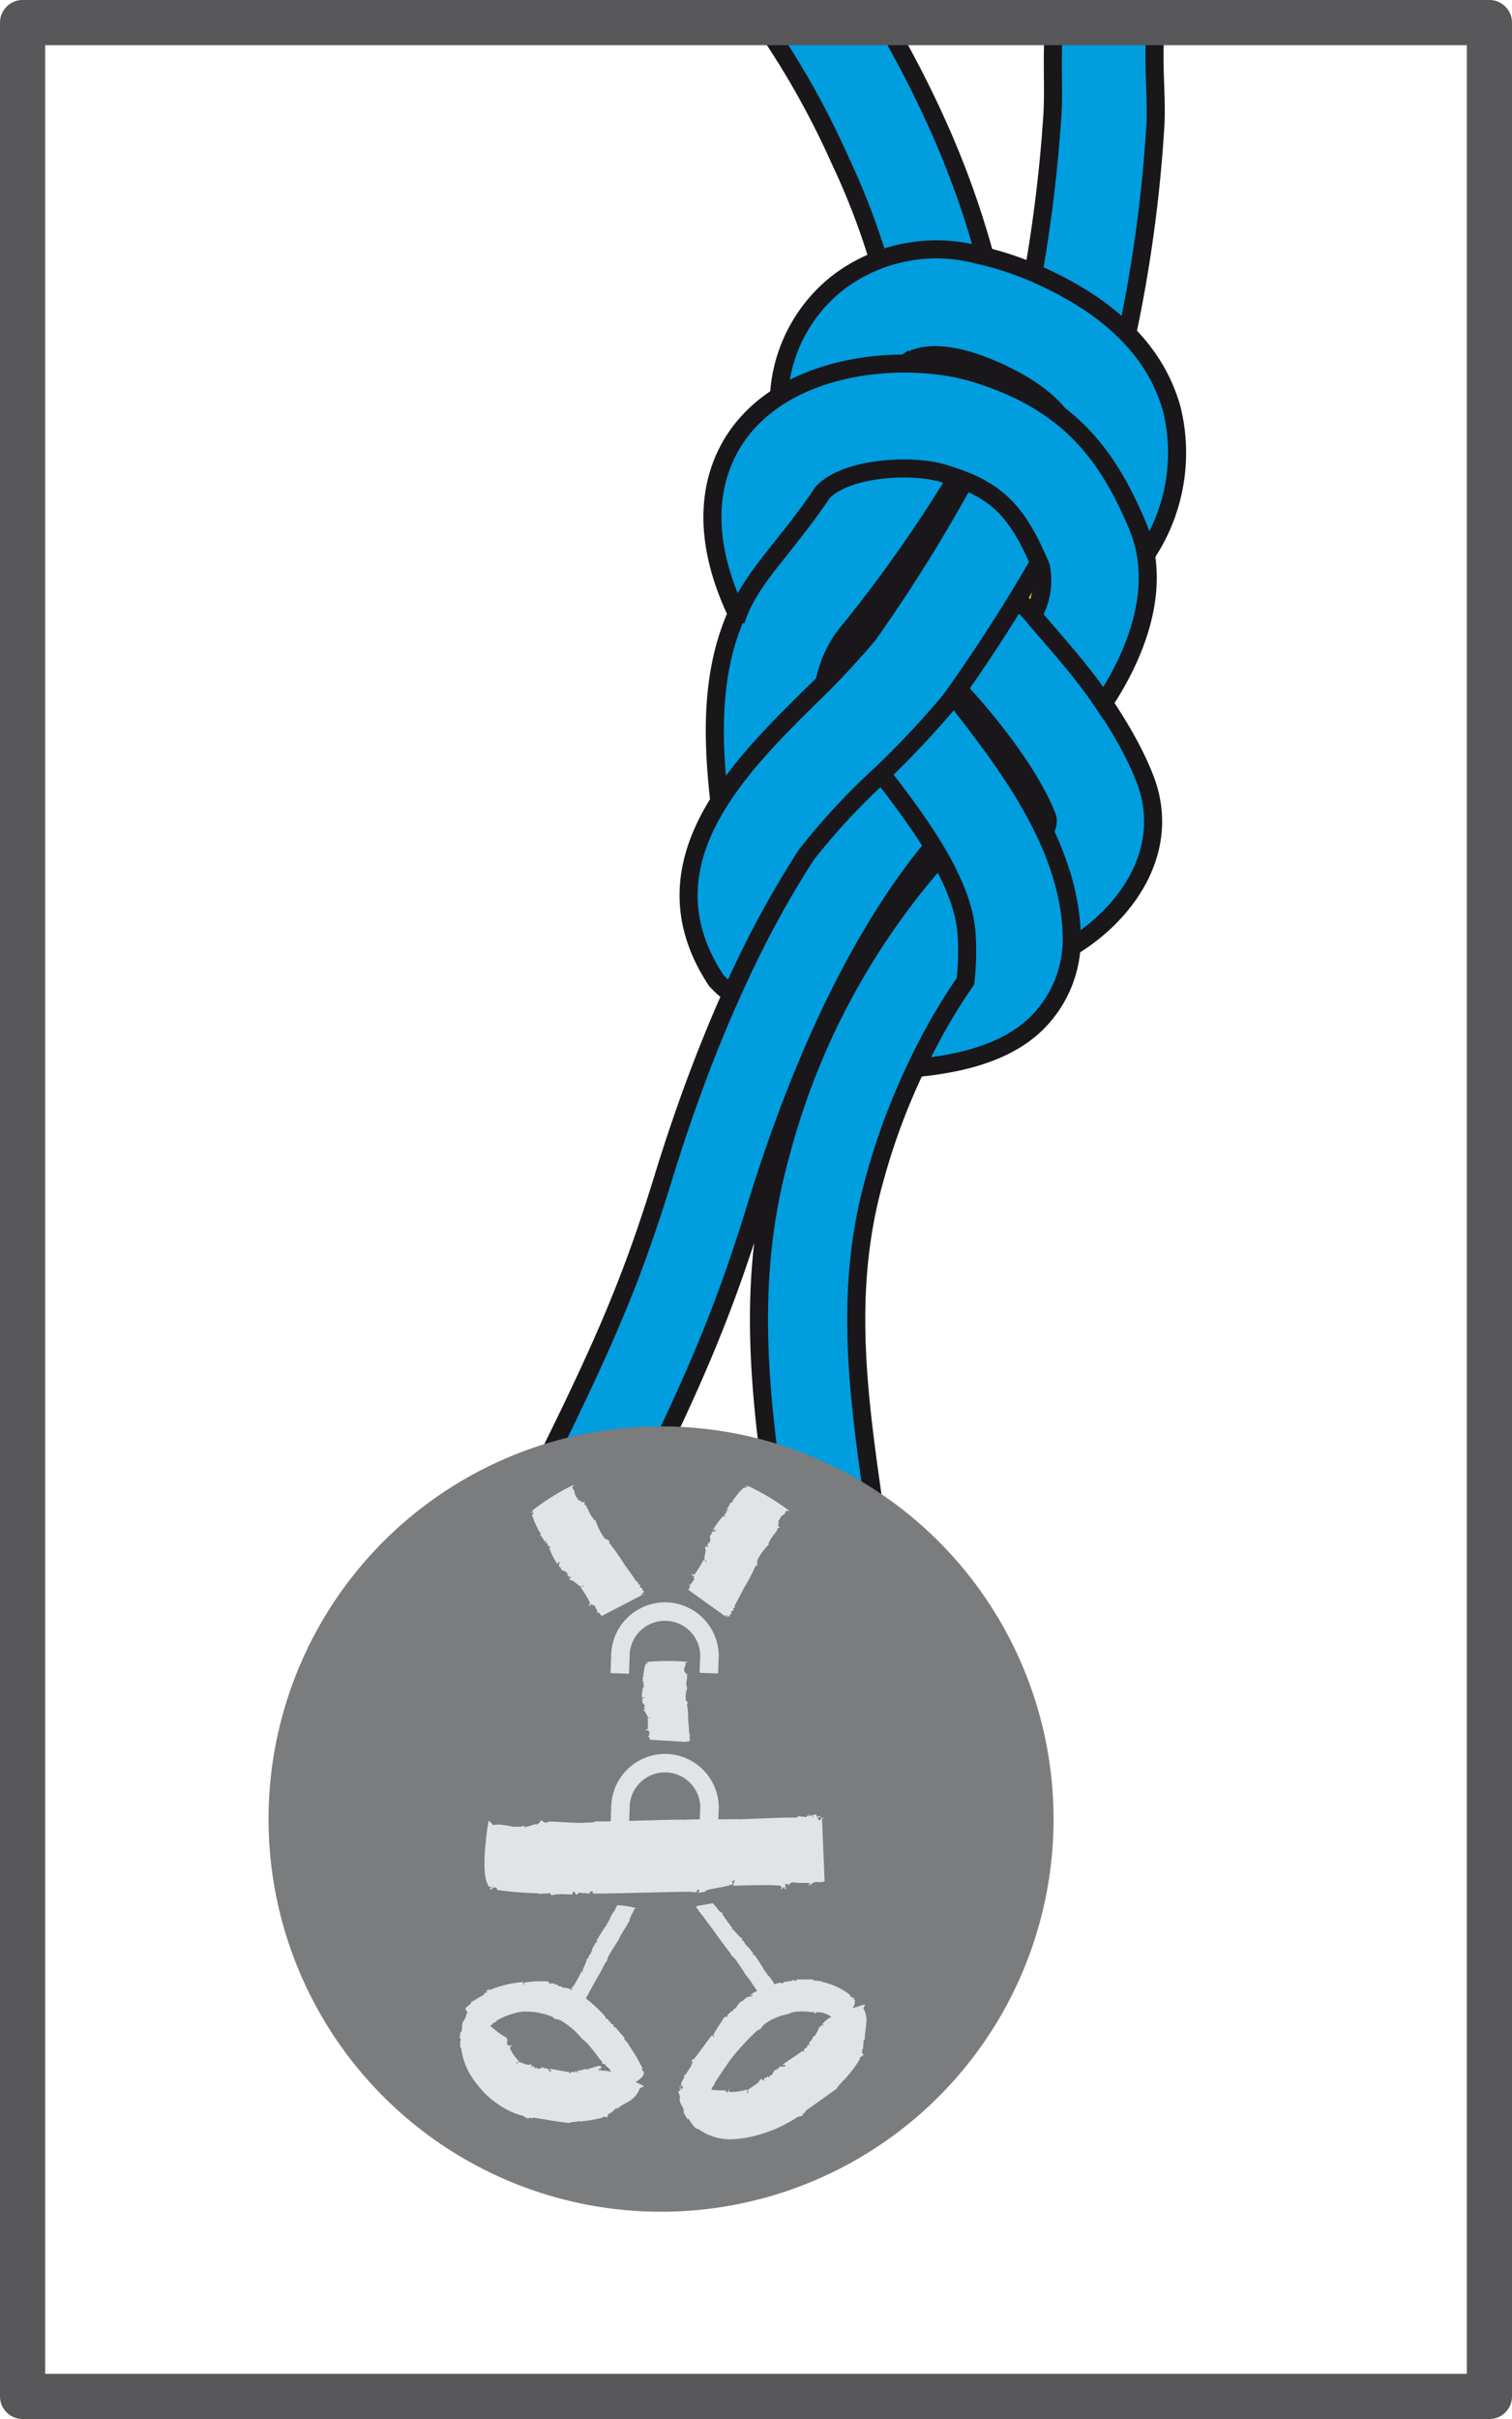
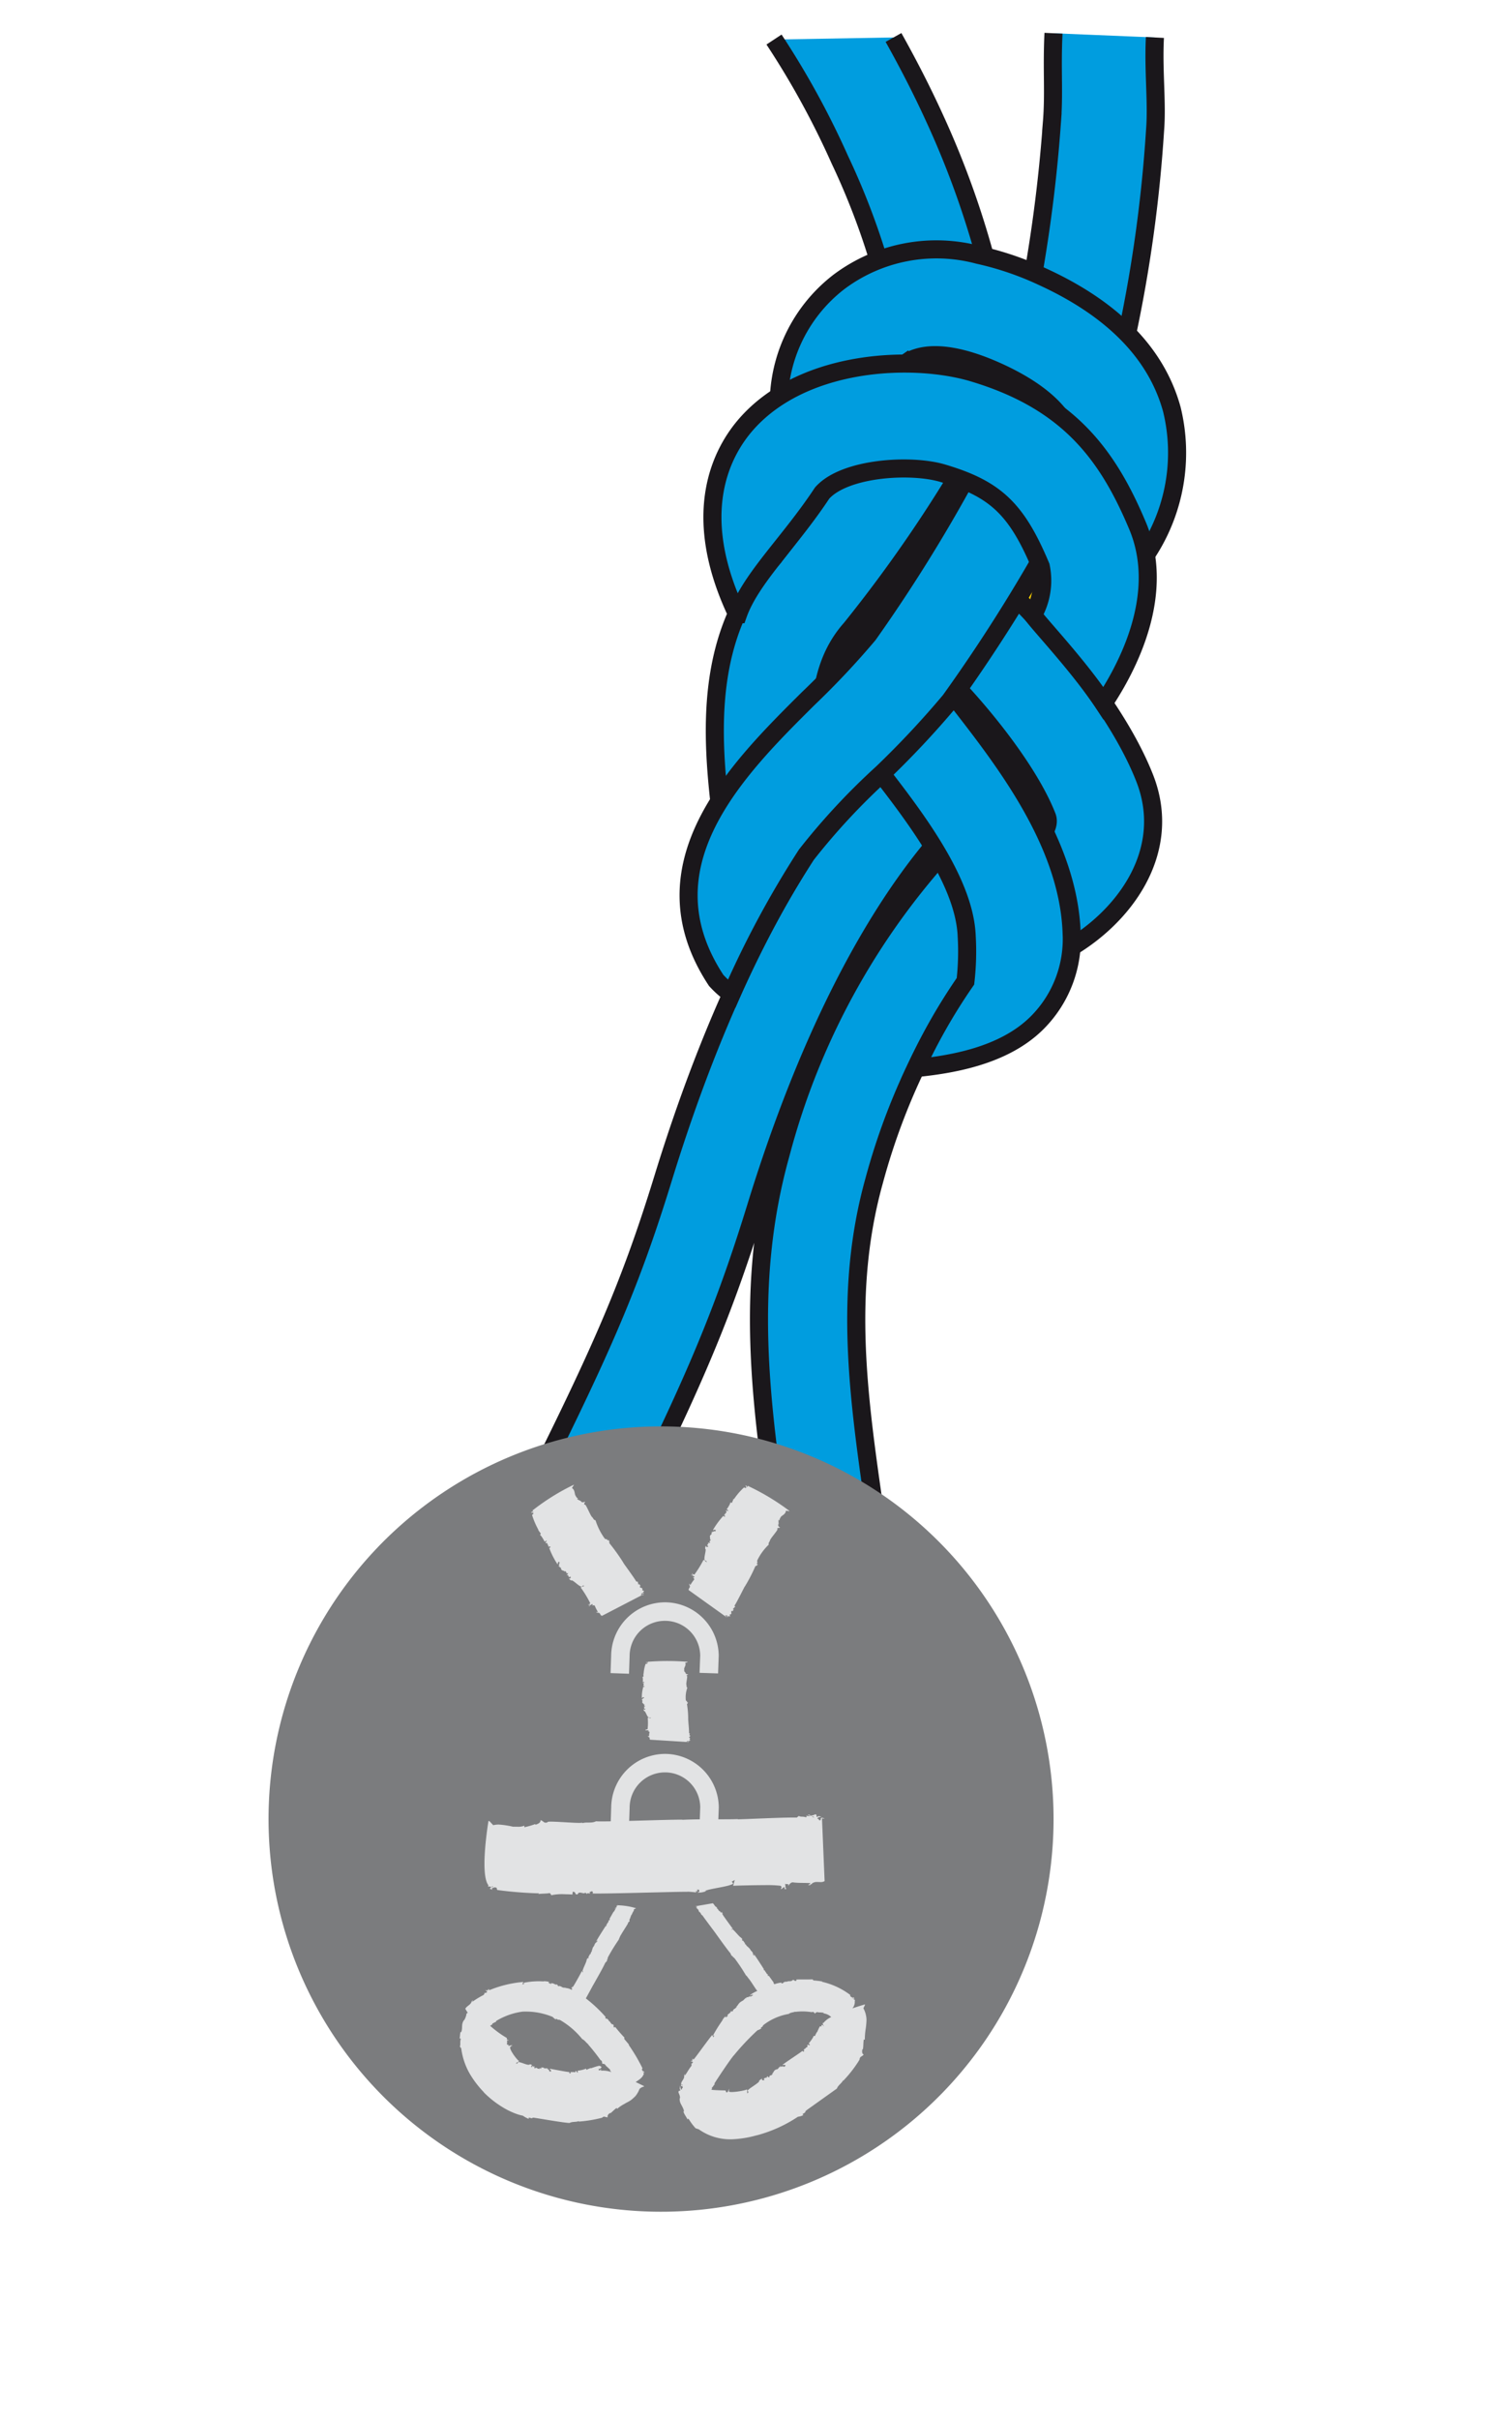
<svg xmlns="http://www.w3.org/2000/svg" viewBox="0 0 66.939 107.049">
  <g id="Calque_2" data-name="Calque 2">
    <g id="Calque_1-2" data-name="Calque 1">
      <path d="M43.998,41.732A29.141,29.141,0,0,0,38.704,52.238c-1.375,4.917-.699,9.615.016,14.588a50.194,50.194,0,0,1,.743,11.644c-.445,5.099-2.507,9.169-5.659,11.165a8.511,8.511,0,0,1-4.423,1.34,10.452,10.452,0,0,1-3.861-.692,8.233,8.233,0,0,1-4.822-4.913c-2.103-5.343-.36-13.07,2.299-18.357,3.504-6.966,4.839-9.926,6.36-14.871,5.236-17.017,12.185-20.9,12.96-21.287a2.154,2.154,0,0,1,2.888.965c.531,1.064-.821.828-1.885,1.359-.007.004.53,1.75-.114,2.311-1.932,1.686-6.212,6.474-9.733,17.918-1.601,5.203-3.059,8.443-6.629,15.54-2.595,5.158-3.495,11.401-2.139,14.845a3.947,3.947,0,0,0,2.311,2.452,4.874,4.874,0,0,0,4.484-.247c1.978-1.253,3.352-4.206,3.673-7.901a46.236,46.236,0,0,0-.715-10.657c-.748-5.196-1.521-10.569.099-16.361a32.131,32.131,0,0,1,7.977-14.169Z" fill="#009ddf" stroke="#1a171b" stroke-miterlimit="10" stroke-width="0.8" />
      <path d="M46.643,80.494A17.377,17.377,0,1,1,29.267,63.123,17.377,17.377,0,0,1,46.643,80.494Z" fill="#7b7c7e" />
      <path d="M28.532,91.723a.23.23,0,0,1-.019-.061c-.017-.01-.005.012-.009.022-.022-.021-.07-.046-.079-.086-.027-.055.043-.027.007-.094a7.812,7.812,0,0,0-.599-1.011c.007-.014.012-.004.024,0l-.216-.257a.079.079,0,0,1,.007-.063,6.264,6.264,0,0,1-.412-.475l-.041.029c-.079-.089.022-.067-.06-.144-.089.017-.116-.144-.176-.144,0,0-.033-.048-.012-.063-.039.019-.044-.033-.072-.05-.022-.004-.009.017-.01.027l-.062-.048c-.015-.027,0-.051.024-.031a6.212,6.212,0,0,0-.89-.838c.128-.231.288-.528.346-.631l-.003.009c.128-.234.4-.698.516-.954a.75.75,0,0,0,.091-.102c-.022.008-.029-.005-.012-.021.063-.115-.009-.019.051-.142a8.064,8.064,0,0,1,.464-.753,2.398,2.398,0,0,1,.101-.226v.012c.032-.072.274-.436.315-.518l-.009.005c.024-.077.043-.05.08-.096-.024-.017-.005-.089.005-.109l.007.007a1.334,1.334,0,0,1,.07-.192l.008.015a.728.728,0,0,1,.087-.178c.053-.072-.027.044.019-.075l.072-.029.007-.015a3.084,3.084,0,0,0-.787-.128l-.012-.015-.015.031c-.026.027-.021,0-.019-.02a.202.202,0,0,1-.026.029c0,.009.009,0,.009,0a.115.115,0,0,1-.014.044c.022-.022.033-.031-.007.038v-.014c-.032.072-.065.123-.094.18-.012.015-.024.012-.024.012l-.181.32.021.028c-.033.06-.033-.005-.063.05.019.055-.056.094-.053.13,0,0-.015.02-.029.012.017.024-.014.026-.017.055h.017l-.022.041c-.012.015-.021.007-.015-.014-.065.101-.375.58-.428.696.017,0,.031-.041.058-.036-.005.043-.029.039-.027.063-.034-.02-.039.058-.085.048l.01.029-.015.003c-.06.15-.009.039-.08.15-.036.065-.031.122-.063.152,0,0,.022-.014.017.008-.017-.008-.014.063-.036.048-.005.022-.038.074-.01.08-.014,0-.051.039-.039.003a.097.097,0,0,0-.027.048l.022-.015c-.034.053-.065.07-.067.123l.019-.012c-.019.036-.031.067-.058.06l.012-.048a.702.702,0,0,0-.065.154l.009-.015c-.012.075-.178.398-.18.479l.026-.008-.012.06-.038-.074c-.048.099-.335.624-.402.71-.029.027-.027-.02-.027-.02-.026.048,0,.034-.024.068-.007.012-.012-.012-.012-.012-.002.01-.019.024-.012.026.019-.01.031.019.048.022l-.029.048-.009-.017-.003.012c-.013-.009-.015-.01-.033-.022-.13-.067-.219-.038-.284-.092,0,0,.029.043-.007.036.007-.036-.103-.015-.108-.06-.032-.009-.14-.06-.123,0-.005-.029-.109-.074-.039-.074-.034-.014-.062-.034-.091-.031l.034.027c-.113-.036-.164-.091-.257-.07l.038.034c-.07-.024-.132-.032-.145-.087l.075.005a.806.806,0,0,0-.299-.044l.036.01a3.306,3.306,0,0,0-.925.062l.05.039-.098.033c.012,0,.048-.125.057-.113a5.041,5.041,0,0,0-1.481.352c-.084.019-.044-.046-.044-.046-.08.046-.019.046-.096.082-.024.004-.012-.034,0-.039-.031.019-.063.022-.062.039.048-.01.05.043.082.06l-.094.046-.01-.026c-.026.01-.012.098-.109.133a3.762,3.762,0,0,0-.445.275c-.009-.014.012-.046.038-.074-.02.012-.046.036-.072.036.055.004-.044.06-.007.051-.055.132-.226.187-.274.298a2.068,2.068,0,0,0,.115.188c-.013-.007-.026-.012-.062.029a.729.729,0,0,1-.106.289l-.007-.003c-.14.2-.041.361-.128.54l-.012-.026c-.046.062-.022.203-.063.323.015-.034.055-.062.058.012-.039.132.005.217-.037.316l.061.087a3.036,3.036,0,0,0,.366,1.101,4.373,4.373,0,0,0,.636.838l-.014-.007a4.275,4.275,0,0,0,.824.657,3.233,3.233,0,0,0,.554.279,2.002,2.002,0,0,0,.364.109,1.08,1.08,0,0,0,.27.144c-.036-.038-.009-.068.024-.055.224.065.022-.033.256.01.267.039,1.269.217,1.517.222.126-.072.291-.027.414-.086L25.619,93.887a5.678,5.678,0,0,0,1.065-.178l-.024-.003c.12-.082.126.003.248-.012-.043-.079.06-.166.101-.188l.007.014c.06-.027.186-.176.287-.238l.015.044a1.731,1.731,0,0,1,.323-.219c.084-.057.192-.094.315-.187.058-.048.118-.104.176-.161a1.173,1.173,0,0,0,.181-.316.398.398,0,0,1,.202-.106l-.005-.02s-.155-.08-.369-.181c.173-.106.324-.221.347-.339l.027-.007-.027-.044c-.015-.055-.056-.061-.032-.072l.039.07C28.472,91.691,28.508,91.715,28.532,91.723ZM21.694,89.644l-.007-.005.007-.007Zm4.936,1.991-.04-.024c.015-.021.032-.031-.001-.044a.239.239,0,0,0-.022.082c0-.068-.034-.029-.06-.022l-.002-.086c.024-.007.014.015.02.031.028-.027.089-.041.099-.085.019-.029-.058-.058-.058-.058-.019-.033-.216.034-.416.104-.009-.015-.004-.015,0-.027-.051.046-.122.046-.173.091a.166.166,0,0,1-.043-.065c.022.041-.349.113-.359.097l.007.087c-.075.009-.036-.092-.099-.067-.017.123-.116-.005-.133.062a.054.054,0,0,1-.038-.048c-.005.068-.034.014-.053.034-.005.019.005.022.014.043l-.05.019c-.022-.019-.024-.06-.007-.063-.135-.003-.739-.128-.879-.147.009.055.06.029.06.111-.048.036-.053-.024-.08.015.014-.118-.074-.046-.068-.166l-.029.063-.009-.048c-.173.02-.041.02-.176-.031-.017.003-.135-.009-.055.038a.098.098,0,0,1-.096-.014s.015.048-.014.051c.014-.051-.087.012-.08-.048-.027-.003-.111-.044-.111.038-.01-.041-.043-.077-.005-.098-.007-.009-.017-.026-.031-.015l.007.031c-.043-.015-.034-.079-.094-.027V91.484c-.024-.009-.05-.012-.02-.089a.105.105,0,0,0,.026,0,.123.123,0,0,0-.126-.036l.01.005c-.104.05-.397-.128-.511-.108l-.026.06-.077-.002a1.138,1.138,0,0,1,.154-.099c-.108-.065-.45-.53-.398-.626.024-.039.092-.031.092-.031-.027-.033-.058,0-.065-.033.009-.012.048-.012.048-.012s.017-.024-.012-.02c-.019.02-.094.032-.14.053a.376.376,0,0,1,0-.044l.046-.008s-.132.005-.113-.043c.015-.07-.004-.132.015-.173a.13.13,0,0,1,.06.029s-.003-.014.015-.02c-.05,0-.031-.024-.051-.015-.104-.056.002-.056-.06-.094a4.513,4.513,0,0,1-.726-.532c.035-.002.068-.056.124-.068-.019,0-.043-.012-.019-.032.067-.022.091-.06.145-.06l.02-.051a2.992,2.992,0,0,1,1.187-.416l-.005.002a3.101,3.101,0,0,1,1.317.234.688.688,0,0,0,.151.121c-.019-.031,0-.046.026-.031.152.096.022-.017.187.068a3.576,3.576,0,0,1,.949.826c.109.046.176.169.268.227h-.015a8.949,8.949,0,0,1,.564.715l-.005-.02c.094.075.043.096.082.18.038-.041.121.024.149.056l-.014.007a2.603,2.603,0,0,1,.215.2l-.024.019a.446.446,0,0,1,.066.075A1.047,1.047,0,0,0,26.63,91.634Z" fill="#e2e3e4" />
      <path d="M38.224,88.874l.075-.161-.015-.009s-.24.068-.547.173a.443.443,0,0,0,.104-.339l.019-.022-.05-.034c-.051-.053-.096-.043-.075-.068l.077.063c-.053-.05-.002-.034.031-.027a.268.268,0,0,1-.058-.068c-.02.005,0,.02.004.033-.031-.019-.096-.024-.127-.065-.058-.038.02-.039-.046-.087a3.293,3.293,0,0,0-1.221-.561c-.009-.014.003-.008.015-.014a3.539,3.539,0,0,0-.386-.046.1.1,0,0,1-.048-.051c.017.012-.706,0-.718.012l-.007.058c-.13.012-.041-.063-.168-.034-.039.082-.209.022-.243.074,0,0-.062.002-.062-.022-.008.044-.06.022-.096.043-.01.012.014.005.024.015l-.08.036c-.036-.004-.05-.027-.015-.039a1.401,1.401,0,0,0-.327.075c-.012-.015-.026-.033-.039-.048a.061.061,0,0,1,.007-.027l-.214-.298-.036.005c-.039-.058.022-.027-.022-.077-.053-.009-.056-.092-.096-.101,0,0-.009-.024.007-.029-.031,0-.024-.027-.043-.043-.012,0-.004.009-.004.009l-.036-.029c-.005-.019.005-.027.022-.009-.06-.099-.371-.585-.453-.681-.01.02.024.048.004.068-.033-.024-.017-.043-.048-.048.034-.026-.029-.068-.003-.101h-.029l.005-.02c-.115-.115-.032-.022-.106-.132-.046-.06-.096-.082-.109-.125,0,0,0,.024-.022.014.022-.014-.044-.039-.026-.053-.012-.014-.05-.067-.061-.043.002-.015-.022-.062.009-.038a.144.144,0,0,0-.031-.041l.01.024c-.044-.056-.044-.089-.094-.113l.004.024c-.024-.033-.041-.057-.026-.08l.034.032a.442.442,0,0,0-.108-.123l.012.012c-.07-.041-.294-.325-.363-.363l-.005.027-.051-.036s.085-.002.08.007c-.065-.094-.426-.578-.472-.667-.015-.046.029-.022.029-.022-.033-.039-.033-.012-.055-.048H31.976c-.012-.014-.015-.032-.024-.027.003.022-.027.019-.036.036l-.033-.048.02-.007a.131.131,0,0,1-.092-.055c-.044-.084-.038-.034-.091-.118.015-.002.029.014.048.027,0,0-.021-.024-.021-.038-.005.024-.036-.033-.034-.012-.08-.046-.094-.126-.156-.168l-.747.128c-.009-.015-.02-.033-.02-.033a.115.115,0,0,0,.027.046l.024-.002c.036.036-.004.012.02.048-.02.005-.044-.024-.07-.051.022.024.026.056.055.063a.007.007,0,0,1-.003.009c.03.043.074.068.092.116l-.012-.004c.002.028.043.055.058.096,0-.014.002-.024.024-.007.012.046.043.068.05.104l.041.02c.096.144.508.686.609.828l-.005-.005c.157.216.467.655.646.869.004.041.043.084.06.122-.007-.024.012-.022.024-.004.074.109.015.004.104.109a8.233,8.233,0,0,1,.487.732c.068.056.103.135.163.192l-.012-.009c.058.063.286.434.347.503l-.005-.014c.01.01.009.014.014.022a1.518,1.518,0,0,0-.333.193c.038.014.096-.039.144-.015-.043.057-.082.038-.094.077-.06-.048-.12.056-.204.019l.012.048-.041-.009c-.197.19-.043.055-.239.186-.103.085-.115.171-.186.202,0,0,.046-.007.024.026-.024-.026-.056.079-.091.058-.026.029-.111.092-.053.108-.027-.007-.108.048-.077-.007-.029.02-.055.036-.063.06l.036-.015c-.075.075-.147.094-.169.171l.046-.014c-.051.048-.084.085-.137.072l.038-.06a.744.744,0,0,0-.168.209l.024-.024a6.354,6.354,0,0,0-.438.701l.06-.014-.034.087c.01-.005-.067-.111-.05-.111-.133.142-.699.941-.812,1.069-.051.048-.051-.024-.06-.026-.038.08.012.051-.027.113-.02.009-.024-.02-.024-.02-.012.017-.041.029-.024.044.031-.024.06.015.096.02l-.056.075-.022-.02c-.009.015.043.089-.024.15-.092.125-.173.27-.26.397a.279.279,0,0,1,0-.079c-.009.015-.02.046-.044.055.048-.015-.012.068.012.048.005.137-.13.224-.135.335l.004.004a.216.216,0,0,0-.004.101l.065.015c.024.116-.038.027-.036.14-.056.009-.062-.099-.07-.197-.004.085-.05.173.01.209-.022.08-.068-.009-.089.094.012.065.087.18.067.275H30.093c-.026.239.149.34.192.588l-.026-.017c-.004.091.116.233.197.399-.021-.048-.012-.103.051-.024a2.484,2.484,0,0,0,.289.383l.14.046a2.404,2.404,0,0,0,1.483.441,4.667,4.667,0,0,0,1.096-.18l-.014.007a6.107,6.107,0,0,0,1.825-.824.684.684,0,0,0,.253-.08c-.048.004-.053-.036-.024-.055.205-.118-.005-.038.19-.181l1.307-.932c.05-.149.215-.231.274-.369l.002.029a5.415,5.415,0,0,0,.742-.965l-.022.022c.038-.169.106-.106.19-.226-.091-.02-.072-.179-.056-.229l.014.004c.031-.074.019-.301.046-.438l.045.015a3.163,3.163,0,0,1,.036-.467,3.386,3.386,0,0,0,.039-.419A1.13,1.13,0,0,0,38.224,88.874Zm-8.055,3.4c.001-.017.005-.022.007-.038.009.009.039.032.06.051Zm2.013.333c.001-.002,0,.002.002-.004h.002ZM36.375,89.671a.015.015,0,0,1,.007-.008c.008.005.013.003.02.005C36.392,89.671,36.386,89.668,36.375,89.671Zm.062-.094c0,.063.063.07.015.084l-.024-.077c.012.057-.031.033-.067.021a.203.203,0,0,1,.006.067c-.011.004-.026.01-.03.004-.044-.048-.087.101-.171.268-.021-.003-.017-.007-.017-.007-.003.048-.055.103-.065.161a.115.115,0,0,1-.072-.01c.05.007-.192.339-.214.339l.06.055c-.05.067-.085-.043-.123.031.065.103-.106.084-.072.151-.01-.009-.036.017-.06-.015.036.06-.024.046-.026.072.002.022.015.01.031.022l-.026.051c-.027,0-.062-.026-.048-.043-.111.099-.758.511-.889.626.048.029.072-.034.132.026-.012.06-.065.024-.056.075-.08-.089-.101.029-.195-.053l.024.062-.038-.024c-.14.168-.022.06-.188.135-.086.056-.086.162-.152.162.007-.003.046.021.031.048-.031-.048-.044.072-.082.024-.021.02-.099.053-.038.109-.034-.029-.109-.009-.082-.06-.026.009-.051.01-.062.032l.038.004c-.074.056-.144.012-.164.104l.043.014c-.044.026-.082.05-.132-.014l.038-.044a.382.382,0,0,0-.169.126l.024-.003c-.053.103-.479.328-.527.427l.048.051-.053.067a1.177,1.177,0,0,1-.007-.183c-.156.077-.845.171-.807.079a.191.191,0,0,1,.026-.096c-.019.01-.021.048-.036.046l.021-.051c-.01.005,0-.012-.01.012-.01.024-.038.089-.053.135-.009,0-.002-.009-.002-.009l.017-.048s-.019.032-.037.061c-.094.022-.018-.063-.1-.082-.04,0-.292-.002-.603-.027a.216.216,0,0,1,.052-.067c-.017.012-.048.012-.032-.024.063-.053.07-.106.12-.139V92.194c.135-.219.691-1.054.855-1.24l-.002.005a11.145,11.145,0,0,1,1.048-1.112.557.557,0,0,0,.18-.091c-.031.005-.038-.021-.015-.034.152-.096-.009-.024.144-.142a2.548,2.548,0,0,1,1.079-.458c.079-.072.203-.06.287-.104l-.01.015a2.611,2.611,0,0,1,.756.015l-.012-.01c.104-.019.08.038.152.07.002-.058.089-.068.127-.065l-.005.014a1.042,1.042,0,0,1,.251.017l-.014.024a.608.608,0,0,1,.239.082c.032.02.071.051.108.08a.977.977,0,0,0-.345.26l-.046.015Z" fill="#e2e3e4" />
      <path d="M27.259,84.419c-.006-.002-.012-.005-.024.012C27.17,84.528,27.216,84.472,27.259,84.419Z" fill="#e2e3e4" />
      <path d="M27.259,84.419c.006.004.012.007.024-.01.005-.004.004-.015.007-.024C27.281,84.395,27.272,84.404,27.259,84.419Z" fill="#e2e3e4" />
      <path d="M30.823,84.409c.002.005.006.005.008.01-.001-.003-.004-.015-.002-.01Z" fill="#e2e3e4" />
      <path d="M30.84,84.45l.005-.014c-.004-.007-.01-.01-.014-.017Z" fill="#e2e3e4" />
      <path d="M30.84,84.45c-.003.003-.011.002-.004.014C30.844,84.474,30.843,84.463,30.84,84.45Z" fill="#e2e3e4" />
      <path d="M21.612,83.495l.07-.014a.309.309,0,0,0,.053.014c.034,0,.061-.017.085-.017,0,0,.005.004.005.029l-.144-.009c.106.019.034.051-.005.092a.207.207,0,0,1,.111.039c.024-.027-.012-.032-.027-.048a.416.416,0,0,1,.147-.06.119.119,0,0,1,.039.009c.096.003,0,.109.116.115a16.926,16.926,0,0,0,1.7.139.766.766,0,0,0,.087-.003c.009.027-.009.026-.027.037.186-.026.349-.012.516-.043a.205.205,0,0,1,.067.096,2.263,2.263,0,0,1,.626-.043c.168,0,.311.012.311.012l.014-.123c.166,0,.07.116.18.116a.358.358,0,0,0,.039-.002.096.096,0,0,1,.104-.075c.055,0,.125.027.173.027a.067.067,0,0,0,.057-.026c-.002.014.077.017.074.075.01-.041.027-.053.043-.053.019,0,.043.012.063.012a.098.098,0,0,0,.027-.007c.019-.027-.007-.027-.022-.05l.118-.043c.041.039.055.091.005.099.26.029,3.581-.072,4.123-.072.055,0,.082,0,.127-.004.157.009.313.027.325.027a.052.052,0,0,0,.048-.019l-.036-.017-.017-.01a.106.106,0,0,1,.036-.005c.034,0,.01.007-.009.008a.127.127,0,0,0,.084-.032l-.056-.043h.068c.063,0,.027.014.053.094l-.098.038a.939.939,0,0,0,.404-.068l-.056-.004c.185-.108,1.088-.191,1.25-.328l-.067-.089.139-.07c-.021.024-.063.231-.08.255.193-.007.874-.027,1.411-.027a5.154,5.154,0,0,1,.684.027c.101.048.012.137.012.151.123-.031.072-.082.156-.082l.014.004c.038.01-.004.065-.019.077l.019-.005c.022,0,.044.005.058.005.012,0,.022-.005.022-.02-.058-.033-.027-.144-.058-.209l.154.012-.019.068c.033,0,.087-.152.212-.152l.024.004c.241.032.505.012.753.032-.01.031-.067.06-.106.084h.038a.114.114,0,0,1,.069.017c-.058-.07.109-.041.053-.073a.344.344,0,0,1,.248-.079c.05,0,.099.004.147.004a.323.323,0,0,0,.18-.044l-.116-2.774c.044.005.099.005.111.02-.01-.027-.067-.048-.111-.048-.021,0-.038.002-.045.01l-.019.096a.296.296,0,0,1-.039.007c-.05,0-.009-.063-.089-.063h-.007c-.007-.074.103-.087.19-.096-.055-.003-.096-.026-.132-.026a.064.064,0,0,0-.065.044c-.075-.033.01-.096-.086-.128a.638.638,0,0,1-.183.062.116.116,0,0,1-.057-.012l.009-.014a.258.258,0,0,0-.094-.022c-.048,0,.034.026.118.057-.029,0-.062.007-.098.007a.283.283,0,0,1-.116-.024c.034.017.058.072-.007.079-.123-.048-.219,0-.304-.06l-.092.074c-.041-.002-.101-.002-.171-.002-.605,0-2.056.072-2.453.08l.022-.012c-.214.01-.53.01-.871.01l.02-.522a2.388,2.388,0,0,0-2.379-2.372h-.01a2.392,2.392,0,0,0-2.374,2.365l-.02.619c-.34.005-.59.007-.652-.003-.19.103-.429.022-.614.087l.019-.024c-.027.002-.08.009-.147.009-.316,0-.949-.055-1.269-.055a1.004,1.004,0,0,0-.144.01l.027.014a.343.343,0,0,1-.099.022c-.104,0-.104-.08-.231-.111.02.123-.162.185-.227.202l-.002-.031a3.535,3.535,0,0,1-.486.142l.002-.07a.708.708,0,0,1-.289.048c-.063,0-.127-.002-.168-.002l-.039.002a3.879,3.879,0,0,0-.64-.097.993.993,0,0,0-.243.029l-.18-.192-.033.017s-.392,2.324-.004,2.827Zm14.351-3.113c.062.017.108.038.072.038a.162.162,0,0,1-.085-.022Zm-8.088-.383a1.565,1.565,0,0,1,1.56-1.565h.005a1.559,1.559,0,0,1,1.561,1.541l-.02.537c-.269.004-.533.009-.765.021v-.005c-.336-.007-1.425.029-2.362.053Z" fill="#e2e3e4" />
      <path d="M30.563,76.793l-.055-.003c.028-.031.004-.048.043-.072l-.048-.021c.012-.108-.036-.522-.036-.633v.007a3.834,3.834,0,0,0-.055-.662c.043-.024.034-.063.046-.087-.019.015-.051.01-.046-.002.007-.084-.029-.007-.05-.087a1.238,1.238,0,0,1,.068-.547c-.067-.048-.012-.106-.056-.152l.012.009c-.015-.05.05-.322.033-.375l-.012.005c-.036-.048.033-.039.06-.08-.079.007-.12-.038-.12-.051h.012c-.01-.024-.072-.082-.084-.12l.038.003c-.041-.032-.02-.096-.02-.096.019-.077.092-.159.039-.236l.12-.043-.009-.009a11.138,11.138,0,0,0-1.727-.004h-.038l.005.019c-.02.019.024.032-.015.032l.005-.031c-.01.024-.033.007-.053-.007l-.029.031.033-.009a.37.37,0,0,0,.048.031c-.022.039-.084.015-.094.041a1.651,1.651,0,0,0-.084.428c-.014.003-.014,0-.014,0,.012.043,0,.082.014.12a.133.133,0,0,1-.061.015c.039-.01.027.222.024.224l.072.003c-.004.044-.084.012-.068.05.101.019-.014.067.045.082a.051.051,0,0,1-.048.019c.055.008.014.017.031.032.017.007.014,0,.031-.005l.019.029c-.017.009-.05.009-.057,0a1.574,1.574,0,0,0-.065.506c.041-.008.017-.034.08-.044.034.024-.014.032.024.041-.099.009-.024.048-.127.058l.053.009-.031.012c.057.092.029.02.014.098.004.05.082.074.053.103,0,0,.036-.015.055-.005-.055.005.029.038-.019.041,0,0-.005.053.07.038-.036.007-.058.041-.082.022v.029l.019-.014c.012.037-.043.065.019.089l.026-.015c.007.022.007.044-.058.05l-.019-.026a.099.099,0,0,0,.038.096v-.009c.063.043.115.263.202.298l.05-.014.041.034-.149-.024a2.484,2.484,0,0,1-.005.505c-.033.026-.091.002-.091.002.012.034.05.019.046.044l-.048-.007c0,.009-.017.024.012.024.019-.015.08-.005.123-.015l-.004.039h-.044s.108.019.089.051a.948.948,0,0,0-.017.181c-.027,0-.037-.017-.051-.026a.022.022,0,0,1-.015.026c.043-.014.027.024.027.024.12.036.024.087.089.126l1.667.104-.009.022c.02.002.036-.022.015-.031l-.06-.005c-.014-.033.034-.01.034-.034.046,0,.058.024.061.048,0-.024.038-.038-.01-.051.015-.019.051.004.079-.019-.012-.017-.063-.038-.033-.055h.005c.058-.046-.067-.07-.017-.113l.017.007C30.567,76.851,30.529,76.822,30.563,76.793Z" fill="#e2e3e4" />
      <path d="M23.611,66.971c.017.038-.07.05-.05.091a3.444,3.444,0,0,0,.277.64c-.003.017-.015.007-.015.007.048.05.077.111.121.154a.138.138,0,0,1-.048.062c.034-.033.217.286.209.298l.089-.046c.027.06-.082.07-.028.113.113-.036.041.101.113.084a.07.07,0,0,1-.034.055c.061-.027.032.022.06.024.021-.002.009-.009.022-.026l.046.026a.063.063,0,0,1-.06.044,3.511,3.511,0,0,0,.371.732c.033-.041-.012-.06.05-.115.055.009.01.053.058.041-.096.079.017.079-.08.164l.068-.024-.032.034c.142.091.051.009.104.13.048.062.144.046.144.096,0,0,.024-.037.048-.029-.048.029.063.024.019.063.01.012.041.07.097.008-.026.029-.015.091-.063.08.009.017.007.041.031.041l.007-.031c.043.048.01.106.096.104l.01-.033c.024.026.046.053-.01.104l-.046-.019a.196.196,0,0,0,.125.106l-.005-.017c.101.017.339.287.458.287l.043-.055.067.014a1.261,1.261,0,0,1-.169.067,4.833,4.833,0,0,1,.424.696c-.01.062-.08.062-.096.07.044.029.079-.019.092.022-.007.017-.041.022-.053.022.008.012-.002.043.027.024.003-.032.084-.063.12-.101l.024.053-.045.027s.128-.046.14.015a1.748,1.748,0,0,0,.133.258c-.026.019-.05.005-.077,0,0,0,.027.019.012.043.031-.043.051.019.056-.007.139-.005.094.13.195.137l1.801-.934a.12.12,0,0,1,.014.034.029.029,0,0,0-.014-.053l-.061.036c-.043-.032.027-.032.009-.068.048-.034.077-.004.101.024-.022-.027.005-.084-.053-.06,0-.036.058-.033.06-.074-.02-.022-.092-.02-.079-.062l.01-.009c.014-.096-.135-.05-.118-.135l.026-.009c.015-.033-.051-.051-.039-.104,0,0-.032.044-.056.026.01-.063-.038-.074-.015-.125h-.072c-.082-.154-.482-.691-.581-.84l.009.005a8.806,8.806,0,0,0-.624-.872c.017-.06-.021-.104-.027-.149-.012.033-.048.048-.051.024-.065-.111-.039.015-.133-.085a2.845,2.845,0,0,1-.398-.795c-.108-.019-.101-.13-.183-.166h.015c-.058-.055-.226-.47-.292-.532l-.005.015c-.08-.041-.002-.079-.005-.149a.139.139,0,0,1-.173.005l.015-.007c-.031-.033-.142-.065-.19-.113l.048-.019c-.074-.022-.104-.118-.128-.147-.031-.091-.024-.246-.147-.315l.089-.142-.012-.002a9.916,9.916,0,0,0-1.789,1.11l-.033.022.014.026c0,.043.06.029.012.053l-.017-.048c.005.041-.021.031-.056.034a.176.176,0,0,1-.007.05.018.018,0,0,0,.019-.017C23.568,66.942,23.621,66.942,23.611,66.971Z" fill="#e2e3e4" />
      <path d="M30.493,70.371l1.656,1.184c.004-.009.019-.003.015-.014l-.055-.038c.004-.048.036.01.055-.024a.068.068,0,0,1,.027.099c.015-.027.075-.027.032-.07.029-.017.053.041.096.022.004-.031-.039-.087.012-.091l.012.003c.087-.024-.02-.139.065-.157l.014.014c.041,0,.024-.06.074-.074-.017,0-.053-.01-.044-.036.053-.019.041-.067.099-.072l-.034-.062c.094-.128.376-.706.455-.848v.007a7.136,7.136,0,0,0,.472-.91c.058-.002.082-.055.115-.084a.08.08,0,0,1-.062-.019c.091-.118-.012-.041.036-.162a2.386,2.386,0,0,1,.501-.684c-.032-.097.065-.135.062-.226l.005.014c.022-.075.306-.388.325-.474h-.015c.002-.082.068-.034.128-.067a.143.143,0,0,1-.089-.144l.017.007c.012-.041-.012-.149.007-.212l.043.033c-.019-.067.048-.139.062-.173.07-.062.212-.123.212-.258l.162.019-.005-.012a10.301,10.301,0,0,0-1.799-1.088l-.033-.024-.012.028c-.038.019-.002.061-.039.031l.027-.034c-.034.022-.037-.009-.051-.038,0,0-.034.012-.051.019a.314.314,0,0,0,.034.01c0,.026.031.072,0,.075-.026.029-.075-.038-.099-.004a2.81,2.81,0,0,0-.431.505c-.014,0-.014-.009-.022-.024-.007.072-.051.12-.063.185a.224.224,0,0,1-.082-.019c.041.017-.144.306-.157.306l.075.055c-.038.053-.096-.037-.108.024.084.087-.063.079-.019.135-.009-.004-.032.015-.061-.009.053.043-.007.039.005.065.012.012.012,0,.036.007l-.009.053a.07.07,0,0,1-.063-.041,3.6,3.6,0,0,0-.465.633c.051.012.046-.038.12-.005.024.048-.034.031-.002.07-.111-.055-.06.043-.179-.004l.05.046-.043-.012c-.019.163.014.048-.067.144-.034.068.027.144-.02.162,0,0,.046.009.056.034-.056-.034.004.061-.051.038-.005.022-.041.07.041.094-.041-.012-.086.022-.098-.022,0,0-.036.022-.022.041l.027-.007c-.024.055-.089.055-.041.127l.027-.007c-.012.036-.026.063-.096.038l-.007-.05a.203.203,0,0,0-.032.157l.012-.015c.031.096-.092.416-.034.518l.067.012.022.068s-.163-.128-.139-.12a5.171,5.171,0,0,1-.407.66c-.06.012-.092-.05-.104-.058-.007.053.048.058.02.089-.017.005-.041-.026-.041-.026-.007.007-.039.009-.007.026.027-.007.092.046.137.06l-.033.043-.044-.031c-.009.012.098.099.048.132a1.757,1.757,0,0,0-.156.226c-.034-.019-.033-.039-.041-.067,0,0-.005.029-.031.027.051.009.007.048.031.044C30.591,70.268,30.457,70.285,30.493,70.371Z" fill="#e2e3e4" />
      <path d="M32.15,71.554h-.001c-.008.012-.012.033-.027.024A.153.153,0,0,1,32.15,71.554Z" fill="#e2e3e4" />
      <path d="M27.057,73.275l-.026.765.816.029.027-.782a1.562,1.562,0,0,1,1.556-1.56h.014a1.557,1.557,0,0,1,1.556,1.538l-.029.763.819.027.029-.776A2.384,2.384,0,0,0,29.447,70.908H29.428a2.389,2.389,0,0,0-2.371,2.367Z" fill="#e2e3e4" />
      <polygon points="44.472 38.723 47.745 37.204 47.533 32.405 48.77 26.192 46.388 20.031 36.578 18.36 33.726 22.919 34.905 27.021 34.491 35.54 38.511 32.049 41.446 35.212 44.472 38.723" fill="#ffd400" stroke="#1a171b" stroke-linecap="round" stroke-linejoin="round" stroke-width="0.8" />
      <path d="M46.64,1.472c-.077,1.593.035,2.651-.069,3.933a66.348,66.348,0,0,1-1.256,8.954,12.042,12.042,0,0,1,4.542.61,62.365,62.365,0,0,0,1.279-9.194c.1-1.233-.082-2.619-.006-4.117" fill="#009ddf" stroke="#1a171b" stroke-miterlimit="10" stroke-width="0.8" />
      <path d="M34.267,1.75a37.191,37.191,0,0,1,2.916,5.323,32.137,32.137,0,0,1,2.219,6.316c.274,1.044.538,2.044.796,3.018a9.947,9.947,0,0,1,2.912-3.203c.263-.194.545-.378.834-.556-.038-.144-.073-.278-.112-.423a39.544,39.544,0,0,0-2.485-7.06c-.512-1.118-1.099-2.272-1.79-3.507" fill="#009ddf" stroke="#1a171b" stroke-miterlimit="10" stroke-width="0.8" />
      <path d="M42.61,24.677a2.315,2.315,0,0,1,1.041.521c2.08,1.81,5.668,5.765,7.029,9.244,1.268,3.24-.922,6.2-3.551,7.647a2.424,2.424,0,0,1-3.039-.461,2.328,2.328,0,0,1,.697-3.558c.049-.028,1.884-1.117,1.564-1.934-.886-2.265-3.544-5.48-5.648-7.34a2.421,2.421,0,0,1-.649-2.905A2.331,2.331,0,0,1,42.61,24.677Z" fill="#009ddf" stroke="#1a171b" stroke-miterlimit="10" stroke-width="0.8" />
      <path d="M43.315,11.28a13.583,13.583,0,0,1,2.806.951c3.144,1.433,5.082,3.414,5.76,5.888a8.081,8.081,0,0,1-1.122,6.393,2.324,2.324,0,0,1-3.829-2.637,3.484,3.484,0,0,0,.459-2.559c-.383-1.331-1.949-2.288-3.195-2.855-1.246-.569-2.957-1.103-4.038-.43a2.555,2.555,0,0,0-1.063,1.715,2.324,2.324,0,0,1-4.593.701,6.833,6.833,0,0,1,2.636-5.968A7.189,7.189,0,0,1,43.315,11.28Z" fill="#009ddf" stroke="#1a171b" stroke-miterlimit="10" stroke-width="0.8" />
      <path d="M39.962,28.732a2.317,2.317,0,0,1,1.403.916c.307.426.675.899,1.072,1.41,2.052,2.639,4.863,6.253,5.006,10.217A5.237,5.237,0,0,1,45.936,45.24c-1.507,1.527-3.925,1.875-5.385,2.027a25.351,25.351,0,0,1,2.191-3.84,11.621,11.621,0,0,0,.056-1.986c-.089-2.462-2.367-5.391-4.03-7.53-.407-.523-.785-1.011-1.107-1.453a2.399,2.399,0,0,1,.119-3.042A2.329,2.329,0,0,1,39.962,28.732Z" fill="#009ddf" stroke="#1a171b" stroke-miterlimit="10" stroke-width="0.8" />
      <path d="M41.569,16.457a2.326,2.326,0,0,1,1.527,3.444,62.314,62.314,0,0,1-5.419,7.91c-1.529,1.715-1.583,4.129-1.142,7.709a2.406,2.406,0,0,1-1.425,2.559,2.33,2.33,0,0,1-3.175-1.871c-.474-3.795-.729-8.125,2.272-11.49a58.885,58.885,0,0,0,4.872-7.155A2.325,2.325,0,0,1,41.569,16.457Z" fill="#009ddf" stroke="#1a171b" stroke-miterlimit="10" stroke-width="0.8" />
      <path d="M46.068,18.524a2.326,2.326,0,0,1,1.58,3.348,72.832,72.832,0,0,1-5.584,9.13,40.543,40.543,0,0,1-3.012,3.217A29.567,29.567,0,0,0,35.699,37.825a43.219,43.219,0,0,0-3.312,6.163,4.218,4.218,0,0,1-.682-.604c-3.352-5.089.938-9.351,4.07-12.463a36.473,36.473,0,0,0,2.668-2.836,69.954,69.954,0,0,0,5.082-8.36A2.326,2.326,0,0,1,46.068,18.524Z" fill="#009ddf" stroke="#1a171b" stroke-miterlimit="10" stroke-width="0.8" />
      <path d="M42.429,16.326q.346.073.656.166c4.206,1.257,5.95,3.618,7.277,6.776,1.26,2.999-.408,6.215-1.507,7.858-1.074-1.626-2.791-3.433-3.127-3.901a3.05,3.05,0,0,0,.349-2.156c-1.067-2.541-1.996-3.427-4.323-4.122-1.413-.431-4.364-.251-5.358.874-1.438,2.178-3.154,3.766-3.72,5.36l-.043-0c-2.149-4.507-.644-7.222.417-8.423C35.391,16.109,39.703,15.748,42.429,16.326Z" fill="#009ddf" stroke="#1a171b" stroke-miterlimit="10" stroke-width="0.8" />
-       <rect x="1" y="1" width="64.939" height="105.049" fill="none" stroke="#58585a" stroke-linecap="round" stroke-linejoin="round" stroke-width="2" />
    </g>
  </g>
</svg>